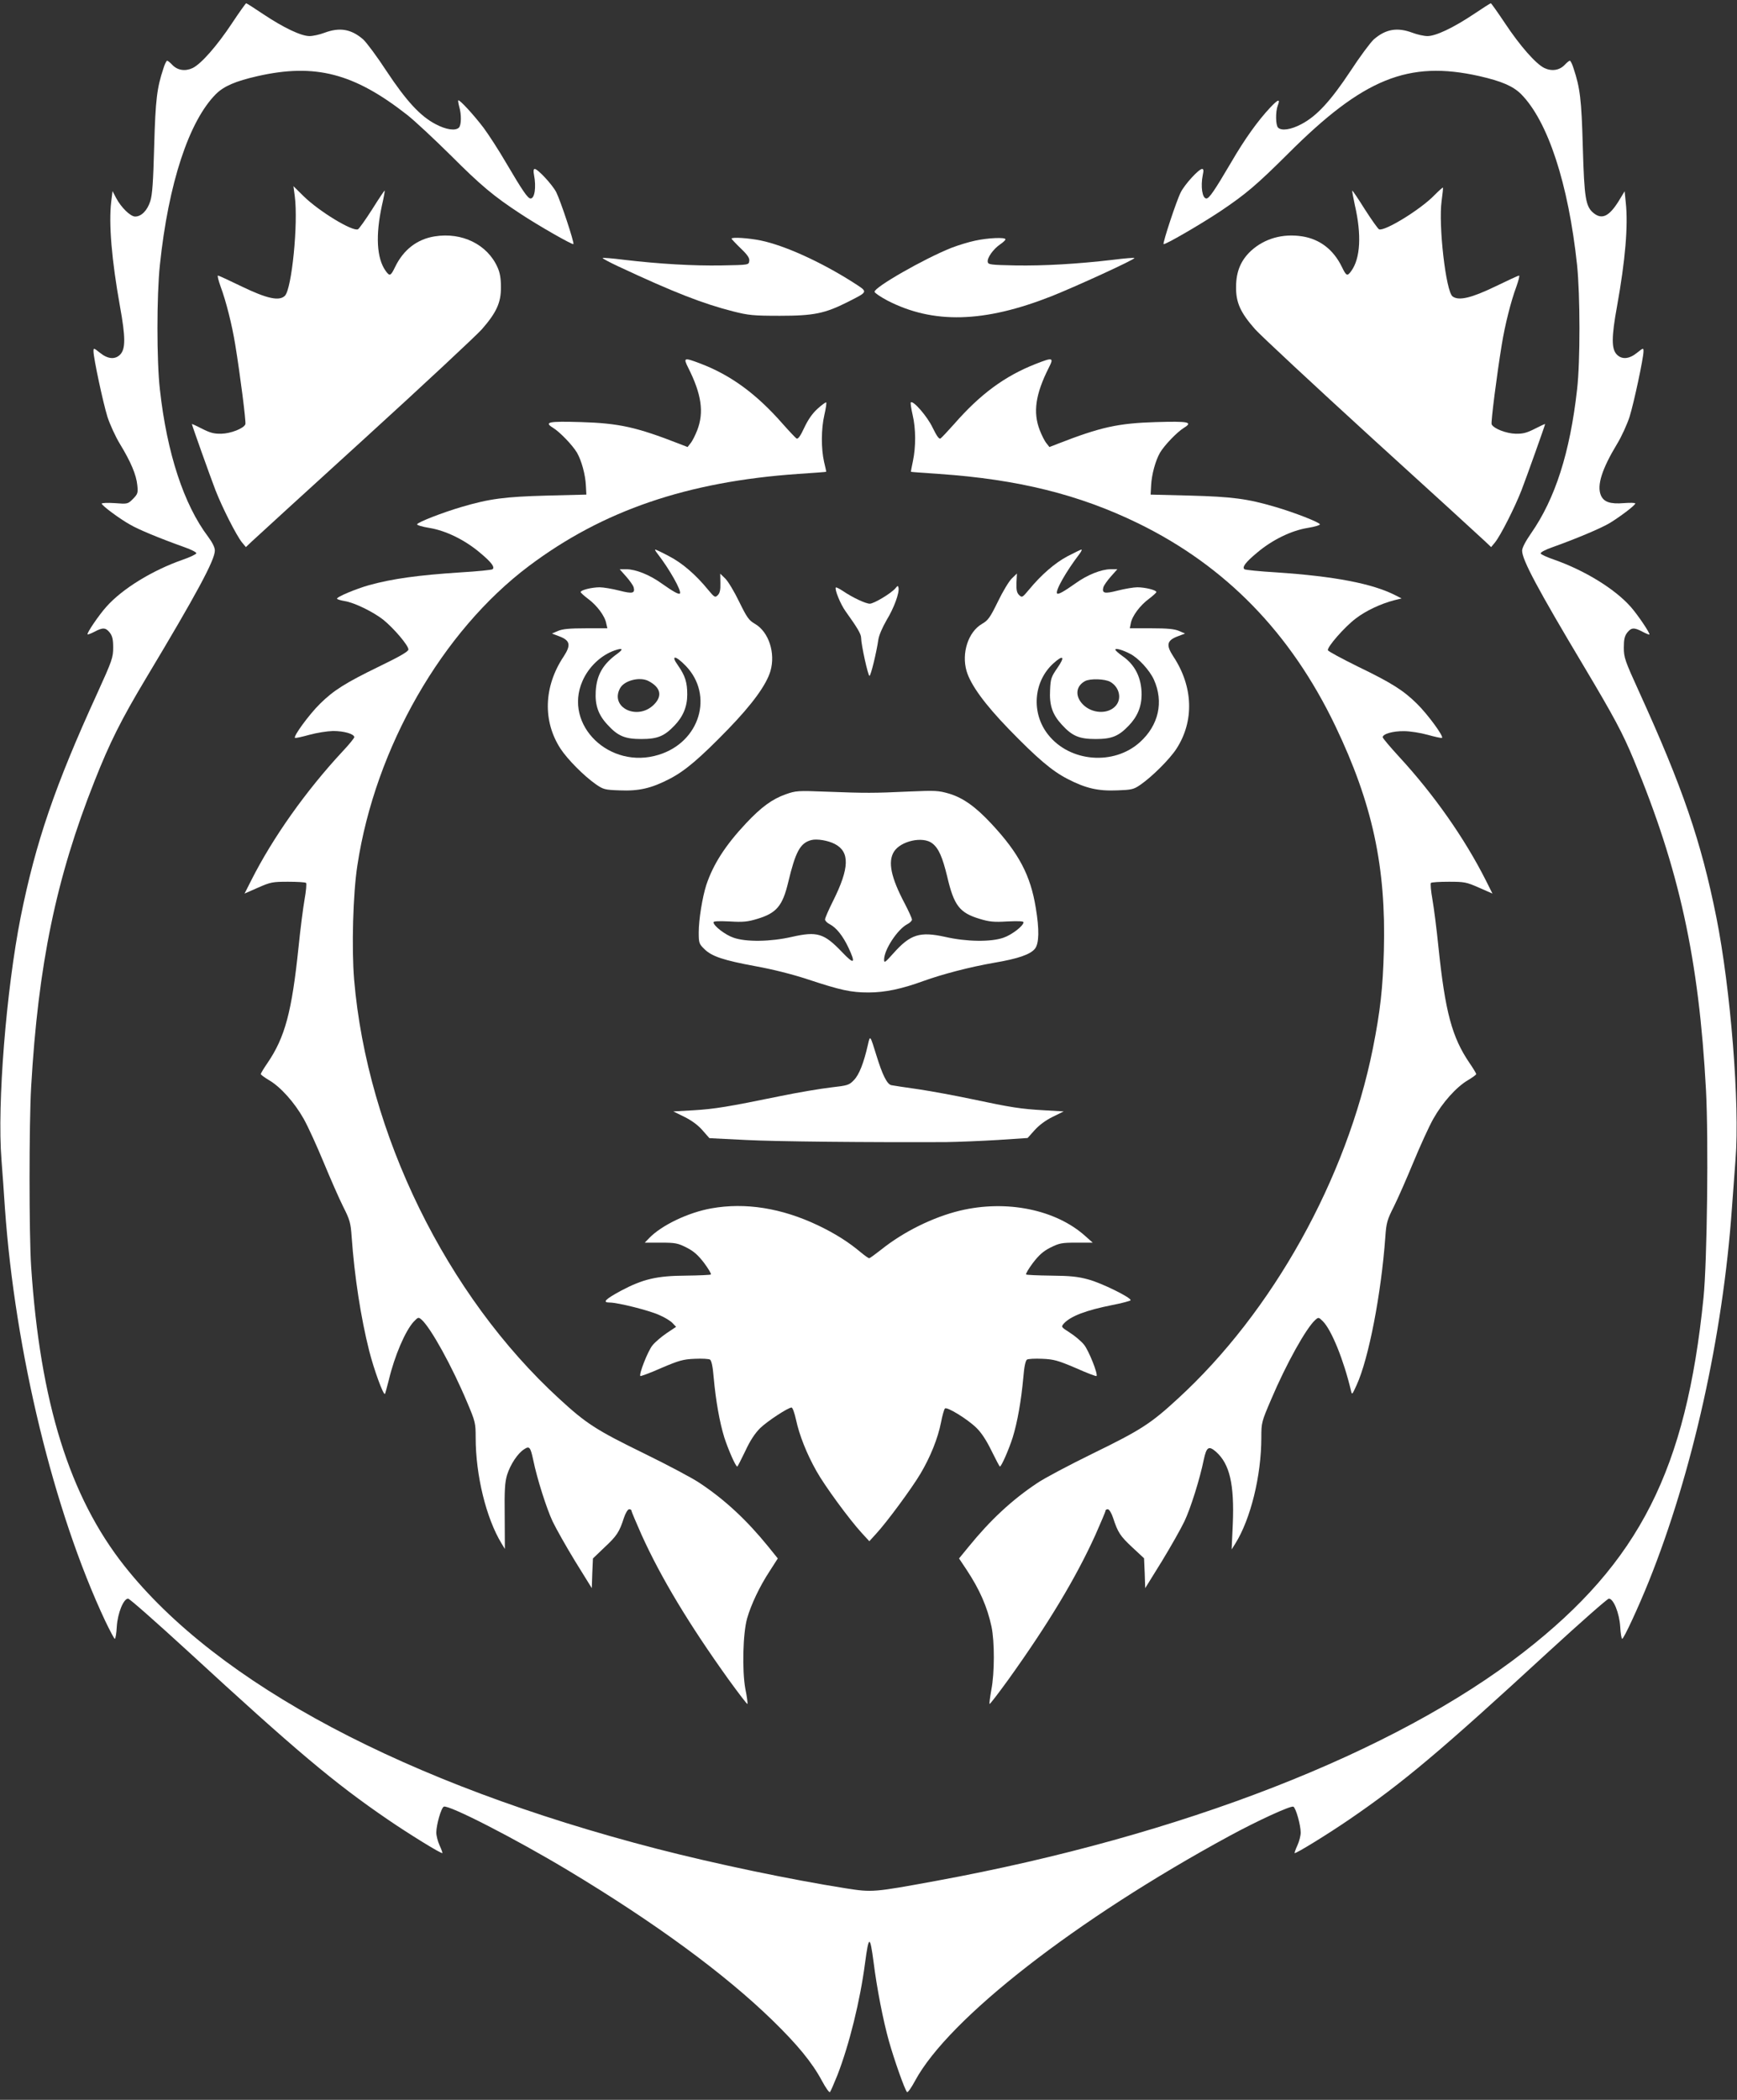
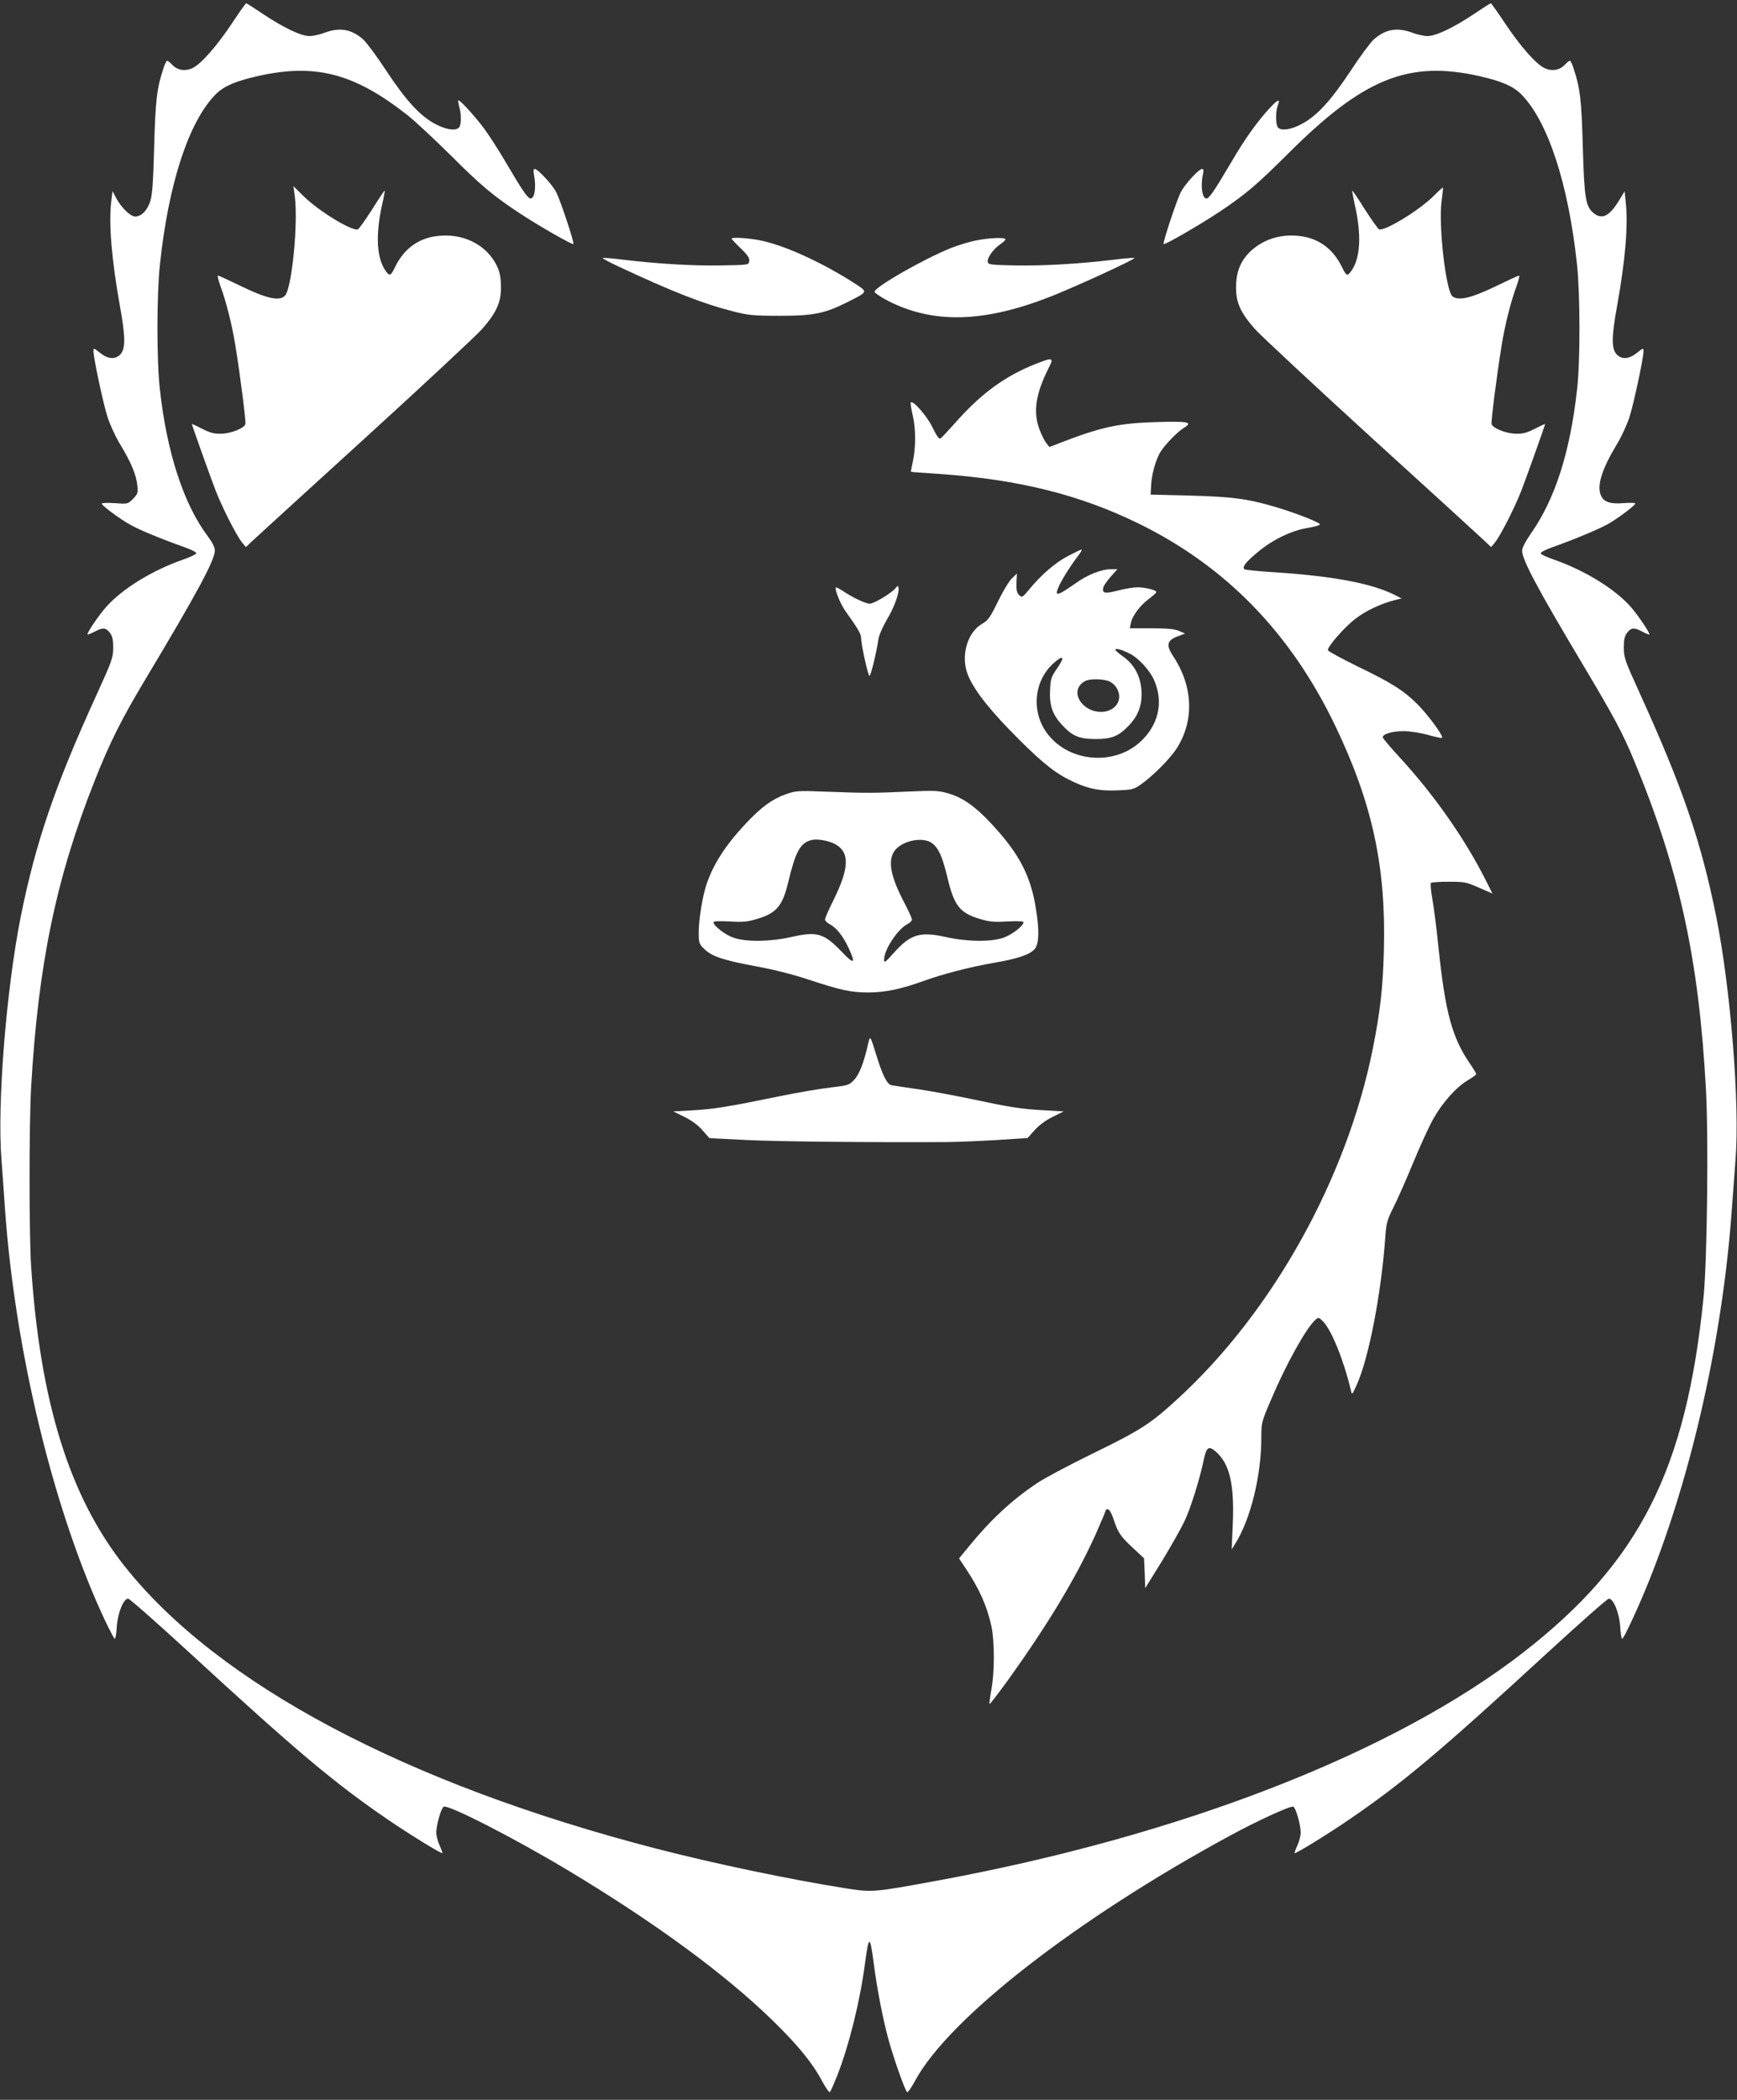
<svg xmlns="http://www.w3.org/2000/svg" version="1.0" width="1059pt" height="1280pt" viewBox="0 0 1059 1280" preserveAspectRatio="xMidYMid meet">
  <rect x="0" y="0" width="1059" height="1280" fill="#333333" stroke="none" />
  <g transform="translate(0,1280) scale(0.1,-0.1)" fill="#ffffff" stroke="none">
    <path d="M1415 12659 c-93 -140 -189 -249 -241 -274 -45 -21 -92 -14 -124 20 -13 14 -27 25 -31 25 -4 0 -15 -21 -23 -48 -39 -118 -48 -187 -56 -472 -6 -219 -11 -297 -24 -337 -18 -56 -54 -93 -92 -93 -29 0 -86 56 -116 113 l-22 42 -8 -65 c-16 -133 3 -356 53 -635 35 -192 35 -263 1 -297 -31 -31 -75 -27 -122 11 -39 31 -40 31 -40 9 0 -40 58 -312 85 -399 15 -46 49 -121 76 -165 67 -110 100 -189 106 -251 5 -48 3 -54 -26 -84 -32 -32 -33 -32 -112 -26 -43 3 -79 1 -79 -3 0 -11 108 -92 173 -128 51 -30 179 -83 330 -137 43 -15 76 -32 74 -38 -2 -6 -39 -24 -83 -39 -186 -65 -368 -177 -465 -286 -46 -51 -122 -163 -115 -169 2 -2 21 5 42 16 51 27 68 26 93 -5 16 -21 21 -41 21 -91 0 -61 -6 -79 -96 -277 -260 -568 -376 -909 -468 -1366 -88 -445 -144 -1140 -117 -1480 6 -80 16 -212 21 -295 62 -876 298 -1848 611 -2515 29 -60 55 -110 59 -110 4 0 10 33 12 74 5 82 41 171 69 171 9 0 173 -145 365 -321 657 -605 891 -802 1219 -1026 124 -85 326 -210 332 -204 2 1 -6 23 -17 47 -11 24 -20 59 -20 78 0 47 30 152 46 158 31 12 435 -195 758 -389 529 -318 953 -629 1245 -913 152 -148 242 -257 302 -369 23 -43 45 -74 49 -69 4 4 24 50 45 102 73 188 139 455 169 685 23 171 30 171 52 5 20 -159 58 -355 94 -483 32 -113 96 -295 110 -309 4 -5 26 26 49 69 205 380 984 986 1916 1492 175 95 372 185 390 179 15 -6 45 -112 45 -158 0 -19 -9 -54 -20 -78 -11 -24 -19 -46 -17 -47 6 -6 208 119 332 204 328 224 562 421 1219 1026 192 176 356 321 365 321 28 0 64 -89 69 -171 2 -41 8 -74 12 -74 10 0 100 195 162 349 266 662 452 1498 507 2276 6 83 16 216 22 296 27 336 -30 1042 -117 1478 -93 463 -205 790 -470 1372 -88 193 -94 211 -94 272 0 50 5 70 21 91 25 31 42 32 93 5 21 -11 40 -19 42 -17 6 6 -72 122 -115 170 -97 109 -280 221 -465 286 -44 15 -81 32 -83 38 -2 7 30 24 74 39 143 51 297 116 348 147 65 40 155 108 155 119 0 4 -31 5 -70 2 -83 -7 -123 7 -140 48 -25 60 6 159 99 313 27 44 61 119 76 165 27 87 85 359 85 399 0 22 -1 22 -40 -9 -47 -38 -91 -42 -122 -11 -34 34 -34 105 1 297 50 278 68 489 53 629 l-7 70 -37 -61 c-57 -91 -100 -113 -151 -73 -50 40 -58 90 -67 405 -8 290 -17 359 -56 477 -8 27 -19 48 -23 48 -4 0 -18 -11 -31 -25 -32 -34 -79 -41 -124 -20 -52 25 -148 134 -241 274 -44 66 -83 121 -86 121 -3 0 -50 -30 -105 -67 -123 -82 -230 -133 -281 -133 -21 0 -62 9 -91 20 -93 35 -163 23 -236 -40 -20 -18 -85 -105 -143 -194 -120 -181 -205 -274 -299 -323 -64 -34 -121 -42 -142 -21 -15 15 -16 97 -2 134 17 44 3 40 -46 -12 -75 -80 -155 -191 -238 -334 -103 -175 -134 -220 -151 -220 -25 0 -36 73 -22 143 6 27 5 37 -4 37 -20 0 -106 -94 -130 -142 -26 -50 -111 -309 -105 -316 7 -7 224 119 346 200 155 104 222 161 413 351 459 459 734 570 1166 473 136 -31 205 -61 254 -109 164 -165 289 -546 342 -1042 19 -184 20 -588 0 -760 -43 -383 -133 -665 -281 -877 -34 -49 -54 -88 -54 -105 0 -56 97 -237 376 -704 186 -312 237 -408 304 -569 278 -668 398 -1216 441 -2015 16 -303 7 -1045 -15 -1265 -106 -1050 -391 -1612 -1095 -2160 -788 -614 -2090 -1121 -3581 -1395 -386 -71 -392 -71 -553 -46 -335 53 -787 147 -1152 241 -1528 395 -2678 1005 -3247 1725 -334 423 -513 996 -568 1823 -13 194 -13 873 0 1097 43 744 152 1273 387 1865 92 233 162 373 313 625 309 515 420 721 420 779 0 19 -15 49 -41 84 -148 196 -251 509 -294 897 -20 174 -20 572 0 761 52 496 177 876 342 1041 49 48 118 78 254 109 350 79 587 18 911 -236 46 -36 166 -148 268 -249 182 -182 261 -248 423 -354 107 -71 317 -191 323 -185 7 7 -79 266 -105 317 -24 46 -112 141 -131 141 -7 0 -9 -13 -4 -37 14 -74 4 -143 -21 -143 -17 0 -48 45 -151 220 -43 74 -104 168 -135 210 -59 78 -148 175 -155 168 -2 -2 1 -20 6 -39 14 -47 13 -112 -2 -127 -21 -21 -78 -13 -142 21 -94 49 -179 142 -299 323 -58 89 -123 176 -143 194 -73 63 -143 75 -236 40 -29 -11 -70 -20 -91 -20 -51 0 -158 51 -281 133 -55 37 -102 67 -105 67 -3 0 -42 -55 -86 -121z" />
    <path d="M1797 11605 c22 -165 -18 -566 -60 -608 -34 -34 -109 -18 -264 57 -74 36 -139 66 -144 66 -5 0 3 -30 16 -67 33 -88 70 -235 89 -353 31 -189 67 -474 62 -486 -10 -26 -90 -57 -147 -58 -45 -1 -69 6 -118 31 -33 17 -61 30 -61 28 0 -7 111 -318 144 -404 42 -107 126 -273 161 -317 l24 -29 38 36 c21 20 331 303 688 628 358 326 678 625 713 664 89 102 117 163 116 257 0 54 -6 88 -21 121 -62 139 -217 215 -383 188 -107 -17 -190 -81 -241 -186 -27 -56 -33 -59 -58 -24 -55 77 -62 218 -22 401 11 47 18 86 16 88 -1 2 -36 -50 -76 -114 -41 -64 -80 -119 -87 -122 -35 -13 -236 109 -330 201 l-63 62 8 -60z" />
    <path d="M8744 11609 c-82 -85 -301 -220 -336 -207 -7 3 -46 58 -87 122 -40 64 -75 116 -77 114 -1 -2 6 -42 16 -88 42 -181 34 -324 -21 -401 -25 -35 -31 -32 -58 24 -51 105 -134 169 -241 186 -119 19 -231 -13 -313 -88 -62 -58 -91 -126 -91 -221 -1 -94 26 -155 116 -257 35 -39 356 -338 713 -664 358 -325 667 -608 688 -628 l38 -36 24 29 c35 44 119 210 161 317 33 86 144 397 144 404 0 2 -28 -11 -61 -28 -49 -25 -73 -32 -118 -31 -57 1 -137 32 -147 58 -5 12 31 297 62 486 19 118 56 265 89 353 13 37 21 67 16 67 -5 0 -70 -30 -144 -66 -147 -71 -224 -89 -261 -61 -41 30 -87 435 -67 581 6 44 10 81 8 82 -2 2 -25 -19 -53 -47z" />
-     <path d="M4460 11345 c0 -2 25 -29 56 -59 42 -40 55 -60 52 -77 -3 -24 -3 -24 -168 -27 -174 -3 -380 9 -593 34 -71 9 -131 14 -133 11 -2 -2 42 -26 98 -52 338 -158 513 -226 697 -273 95 -24 124 -27 286 -27 206 0 274 14 413 84 129 66 127 59 31 121 -197 125 -416 224 -561 254 -73 15 -178 22 -178 11z" />
+     <path d="M4460 11345 c0 -2 25 -29 56 -59 42 -40 55 -60 52 -77 -3 -24 -3 -24 -168 -27 -174 -3 -380 9 -593 34 -71 9 -131 14 -133 11 -2 -2 42 -26 98 -52 338 -158 513 -226 697 -273 95 -24 124 -27 286 -27 206 0 274 14 413 84 129 66 127 59 31 121 -197 125 -416 224 -561 254 -73 15 -178 22 -178 11" />
    <path d="M5945 11333 c-38 -8 -104 -28 -145 -44 -168 -67 -473 -242 -468 -268 2 -8 37 -31 78 -53 279 -144 589 -136 1000 26 151 60 513 226 506 233 -2 3 -62 -2 -133 -11 -213 -25 -419 -37 -593 -34 -150 3 -165 5 -168 21 -5 24 33 78 75 107 18 12 33 26 33 31 0 14 -107 9 -185 -8z" />
-     <path d="M4196 10558 c81 -161 97 -271 55 -380 -12 -31 -30 -67 -41 -80 l-18 -23 -49 19 c-264 103 -369 126 -601 133 -199 6 -227 0 -170 -35 42 -26 119 -106 146 -152 27 -47 51 -133 54 -200 l3 -55 -240 -6 c-258 -7 -350 -19 -520 -69 -116 -34 -268 -93 -272 -106 -2 -5 31 -15 74 -22 100 -16 217 -73 309 -151 71 -59 92 -88 77 -101 -4 -4 -91 -13 -193 -19 -262 -17 -419 -39 -560 -78 -79 -22 -201 -73 -195 -83 2 -4 23 -10 46 -14 59 -9 175 -66 236 -114 63 -51 153 -156 153 -181 0 -12 -47 -40 -177 -103 -206 -100 -279 -146 -362 -228 -67 -66 -167 -203 -152 -208 5 -2 45 7 88 19 44 12 107 22 143 23 68 0 130 -18 130 -38 -1 -6 -32 -45 -71 -86 -224 -241 -426 -526 -558 -788 l-40 -79 82 36 c77 34 89 36 184 36 56 0 105 -3 109 -7 4 -5 0 -50 -9 -100 -9 -51 -26 -183 -37 -293 -41 -393 -82 -548 -190 -706 -22 -32 -40 -62 -40 -66 0 -5 23 -21 51 -38 70 -41 155 -136 211 -236 26 -46 80 -165 121 -264 41 -99 94 -220 119 -270 41 -81 46 -99 52 -185 17 -241 56 -493 107 -695 29 -114 86 -271 96 -262 2 3 12 40 23 83 36 151 101 301 152 357 28 29 29 29 49 12 57 -52 185 -284 277 -503 50 -118 52 -127 52 -215 0 -230 64 -492 158 -646 l20 -33 -1 198 c-2 163 1 209 15 255 20 62 64 130 104 155 32 21 38 13 55 -66 23 -113 81 -295 118 -374 21 -44 83 -154 138 -244 l101 -163 3 91 4 90 71 68 c75 70 90 93 118 180 10 30 24 52 32 52 8 0 14 -4 14 -9 0 -6 28 -71 61 -146 118 -261 288 -544 531 -883 61 -84 112 -151 115 -149 2 3 -3 45 -13 93 -20 111 -15 337 11 429 24 84 77 196 137 287 l50 78 -58 72 c-130 160 -262 284 -417 387 -42 29 -195 110 -340 181 -293 143 -353 182 -517 333 -689 631 -1171 1616 -1251 2555 -16 192 -7 526 20 698 109 716 516 1426 1046 1824 450 338 965 514 1640 561 94 6 171 12 172 13 1 1 -5 28 -13 61 -18 80 -18 200 2 286 9 39 14 73 11 76 -3 2 -27 -15 -53 -39 -32 -29 -58 -67 -81 -116 -24 -52 -38 -70 -47 -65 -7 5 -44 44 -83 88 -161 184 -318 299 -506 370 -98 37 -102 35 -71 -27z" />
    <path d="M6313 10581 c-188 -74 -337 -184 -496 -366 -39 -44 -76 -83 -83 -88 -9 -5 -23 15 -48 66 -32 68 -119 168 -133 154 -3 -3 2 -37 11 -76 20 -85 20 -194 2 -281 -8 -36 -13 -66 -12 -66 0 -1 78 -7 171 -13 482 -33 855 -126 1214 -301 534 -261 930 -668 1202 -1235 226 -472 310 -859 296 -1370 -6 -228 -22 -370 -67 -596 -159 -794 -612 -1607 -1190 -2136 -164 -151 -224 -190 -517 -333 -145 -71 -298 -152 -340 -181 -155 -103 -287 -227 -417 -387 l-59 -72 46 -69 c80 -121 126 -226 152 -347 19 -91 19 -281 -1 -384 -8 -45 -13 -84 -11 -87 3 -2 54 65 115 149 243 339 413 622 531 883 33 75 61 140 61 146 0 5 6 9 14 9 8 0 22 -22 32 -52 29 -89 43 -111 117 -180 l72 -67 4 -91 3 -91 101 163 c55 90 117 200 138 244 38 79 95 262 118 376 17 78 30 87 75 48 83 -74 112 -198 102 -440 l-7 -155 22 35 c94 150 159 415 159 647 0 91 1 95 61 235 90 212 212 432 268 482 19 17 21 17 46 -8 53 -53 127 -236 171 -421 7 -30 7 -29 35 32 73 159 150 555 175 903 6 86 11 104 52 185 25 50 78 171 119 270 41 99 95 218 121 264 56 100 141 195 211 236 28 17 51 33 51 38 0 4 -18 34 -40 66 -108 158 -149 313 -190 706 -11 110 -28 242 -37 293 -9 50 -13 95 -9 100 4 4 53 7 109 7 95 0 107 -2 184 -36 l82 -36 -39 78 c-130 258 -317 525 -531 757 -54 59 -99 112 -99 118 0 20 62 38 130 37 36 0 100 -10 143 -22 43 -12 83 -21 88 -19 15 5 -85 142 -152 208 -83 82 -156 128 -361 227 -97 48 -179 92 -182 99 -7 18 101 142 170 194 61 47 153 90 234 111 l45 11 -37 19 c-141 72 -371 116 -728 140 -102 6 -189 15 -193 19 -15 13 6 42 77 101 92 78 209 135 309 151 43 7 76 17 74 22 -4 13 -156 72 -272 106 -170 50 -262 62 -520 69 l-240 6 3 55 c3 67 27 153 54 200 27 46 104 126 146 152 57 35 29 41 -170 35 -232 -7 -337 -30 -601 -133 l-49 -19 -18 23 c-11 13 -29 49 -41 80 -42 109 -26 219 55 380 32 63 26 65 -81 23z" />
-     <path d="M4010 9423 c72 -93 148 -228 135 -241 -7 -7 -40 11 -112 62 -72 52 -158 86 -214 86 l-41 0 40 -45 c22 -25 42 -54 45 -64 10 -38 -6 -42 -88 -21 -43 11 -97 20 -119 20 -47 0 -116 -17 -116 -29 0 -4 21 -23 46 -42 53 -39 102 -104 110 -149 l7 -30 -132 0 c-98 0 -141 -4 -169 -16 l-37 -16 45 -17 c66 -25 72 -53 27 -122 -123 -184 -129 -396 -19 -564 44 -66 141 -164 215 -216 45 -31 54 -34 145 -37 118 -5 194 13 304 70 95 49 184 125 358 304 147 152 232 269 257 353 32 110 -10 239 -94 288 -37 21 -49 38 -97 136 -30 62 -68 125 -85 141 l-30 29 1 -57 c1 -42 -3 -61 -16 -74 -16 -16 -20 -14 -59 33 -76 93 -158 163 -237 204 -43 23 -81 41 -85 41 -4 0 3 -12 15 -27z m-245 -607 c-88 -63 -127 -129 -133 -229 -5 -85 15 -144 72 -205 63 -69 106 -87 206 -87 98 0 140 17 202 82 52 54 78 115 78 189 0 75 -13 115 -56 177 -47 65 -17 64 47 -2 172 -179 86 -465 -165 -542 -298 -93 -582 181 -465 449 37 86 113 158 196 187 49 17 56 9 18 -19z m188 -167 c75 -39 87 -91 34 -144 -100 -100 -270 -18 -207 99 25 48 120 72 173 45z" />
    <path d="M6508 9409 c-77 -41 -160 -113 -235 -204 -40 -48 -42 -49 -60 -32 -14 14 -17 31 -16 74 l3 57 -31 -30 c-17 -16 -55 -79 -85 -141 -48 -98 -60 -115 -97 -136 -84 -49 -126 -178 -94 -288 25 -84 110 -201 257 -353 174 -179 263 -255 358 -304 110 -57 186 -75 303 -70 87 3 101 6 140 33 73 50 180 157 221 220 110 169 103 380 -19 564 -45 69 -39 97 27 122 l45 17 -37 16 c-28 12 -71 16 -169 16 l-131 0 6 30 c8 45 57 110 110 149 25 19 46 38 46 42 0 12 -69 29 -116 29 -22 0 -76 -9 -119 -20 -82 -21 -98 -17 -88 21 3 10 23 39 45 64 l40 45 -41 0 c-56 0 -142 -34 -214 -86 -72 -51 -105 -69 -112 -62 -14 14 55 135 136 241 11 15 17 27 12 27 -4 0 -42 -19 -85 -41z m381 -594 c52 -26 120 -101 146 -158 61 -136 29 -278 -85 -381 -159 -144 -428 -122 -560 46 -104 131 -90 323 32 434 61 55 73 42 25 -27 -38 -55 -42 -66 -45 -135 -5 -93 14 -149 72 -212 63 -69 106 -87 206 -87 98 0 140 17 202 82 52 54 78 115 78 189 0 102 -40 182 -117 235 -24 17 -43 34 -43 39 0 11 45 -2 89 -25z m-119 -172 c56 -33 71 -105 30 -148 -47 -50 -142 -45 -197 10 -50 50 -45 112 12 143 31 17 123 14 155 -5z" />
    <path d="M5460 9215 c-25 -31 -132 -95 -157 -95 -25 0 -103 36 -165 78 -21 14 -40 23 -42 21 -9 -11 28 -102 59 -145 73 -102 95 -139 95 -163 0 -39 42 -231 51 -231 8 0 43 144 54 221 4 27 25 75 51 120 45 74 78 165 72 196 -3 14 -5 14 -18 -2z" />
    <path d="M4790 7958 c-82 -29 -149 -78 -241 -176 -127 -135 -201 -251 -243 -377 -24 -75 -46 -211 -46 -288 0 -64 2 -71 33 -101 45 -46 119 -70 314 -106 105 -19 224 -49 318 -80 200 -66 263 -80 370 -80 101 0 204 22 335 70 117 42 281 85 430 111 148 25 222 51 250 86 25 32 27 116 5 248 -32 199 -103 334 -271 514 -95 102 -171 157 -257 183 -66 19 -82 20 -246 13 -213 -10 -264 -10 -501 -1 -177 7 -188 6 -250 -16z m300 -303 c92 -48 89 -147 -11 -347 -27 -54 -49 -104 -49 -113 0 -8 13 -21 29 -29 40 -21 79 -70 113 -141 47 -100 37 -108 -39 -28 -109 114 -151 127 -305 92 -131 -30 -279 -32 -356 -5 -50 17 -122 72 -122 94 0 7 34 8 99 5 82 -5 110 -2 169 16 116 35 153 79 187 221 45 188 73 241 141 259 34 9 102 -2 144 -24z m594 4 c39 -30 62 -84 91 -203 41 -176 75 -220 197 -257 59 -18 87 -21 169 -16 65 3 99 2 99 -5 0 -22 -72 -77 -122 -94 -77 -27 -225 -25 -356 5 -154 34 -212 16 -316 -101 -50 -56 -56 -60 -56 -38 0 61 82 185 141 216 16 8 29 21 29 28 0 8 -20 52 -44 98 -84 159 -104 254 -66 316 41 66 177 96 234 51z" />
    <path d="M5291 6430 c-25 -110 -53 -181 -84 -213 -30 -32 -38 -34 -142 -46 -60 -7 -198 -30 -305 -52 -322 -66 -401 -79 -531 -87 l-124 -7 67 -33 c43 -21 83 -50 110 -81 l43 -49 220 -11 c190 -10 751 -15 1220 -13 77 1 221 7 320 13 l180 12 43 48 c27 30 67 60 110 81 l67 33 -120 7 c-141 8 -200 17 -440 68 -99 21 -245 48 -325 60 -80 11 -155 23 -166 25 -26 6 -54 62 -90 179 -40 129 -39 128 -53 66z" />
-     <path d="M4337 5434 c-142 -25 -305 -104 -379 -181 l-27 -28 98 0 c89 0 103 -3 157 -30 45 -23 70 -46 107 -94 26 -35 45 -67 41 -70 -3 -3 -72 -6 -152 -7 -178 -1 -262 -21 -396 -92 -96 -52 -116 -72 -69 -72 49 0 241 -48 302 -76 33 -14 69 -36 81 -49 l22 -23 -58 -39 c-31 -21 -70 -54 -86 -74 -28 -34 -84 -177 -74 -187 3 -2 61 19 128 49 108 46 133 53 203 56 44 2 86 0 94 -5 9 -7 17 -44 22 -108 13 -143 36 -273 65 -367 25 -76 69 -177 79 -177 2 0 24 43 49 95 30 65 59 108 91 140 45 43 170 125 191 125 6 0 18 -33 27 -74 20 -94 65 -208 125 -314 49 -88 199 -293 276 -377 l46 -50 41 45 c65 70 219 279 271 367 60 101 106 215 125 312 8 42 19 80 24 85 11 13 137 -64 192 -118 30 -29 61 -76 92 -140 26 -53 49 -96 51 -96 9 0 54 102 78 177 29 94 52 224 65 367 5 64 13 101 22 108 8 5 50 7 94 5 70 -3 95 -10 203 -56 67 -30 125 -52 127 -49 11 10 -48 157 -76 191 -17 21 -56 54 -86 73 -54 35 -55 35 -37 56 41 45 136 81 292 112 62 12 114 26 115 30 4 16 -179 106 -259 127 -62 17 -110 22 -226 23 -80 1 -149 4 -152 7 -4 3 15 35 41 70 37 48 62 71 107 94 55 27 68 30 159 30 l99 0 -45 40 c-180 162 -481 223 -765 155 -162 -39 -343 -128 -479 -237 -37 -29 -70 -53 -74 -53 -4 0 -27 16 -51 36 -75 63 -157 115 -262 165 -221 105 -442 140 -649 103z" />
  </g>
</svg>